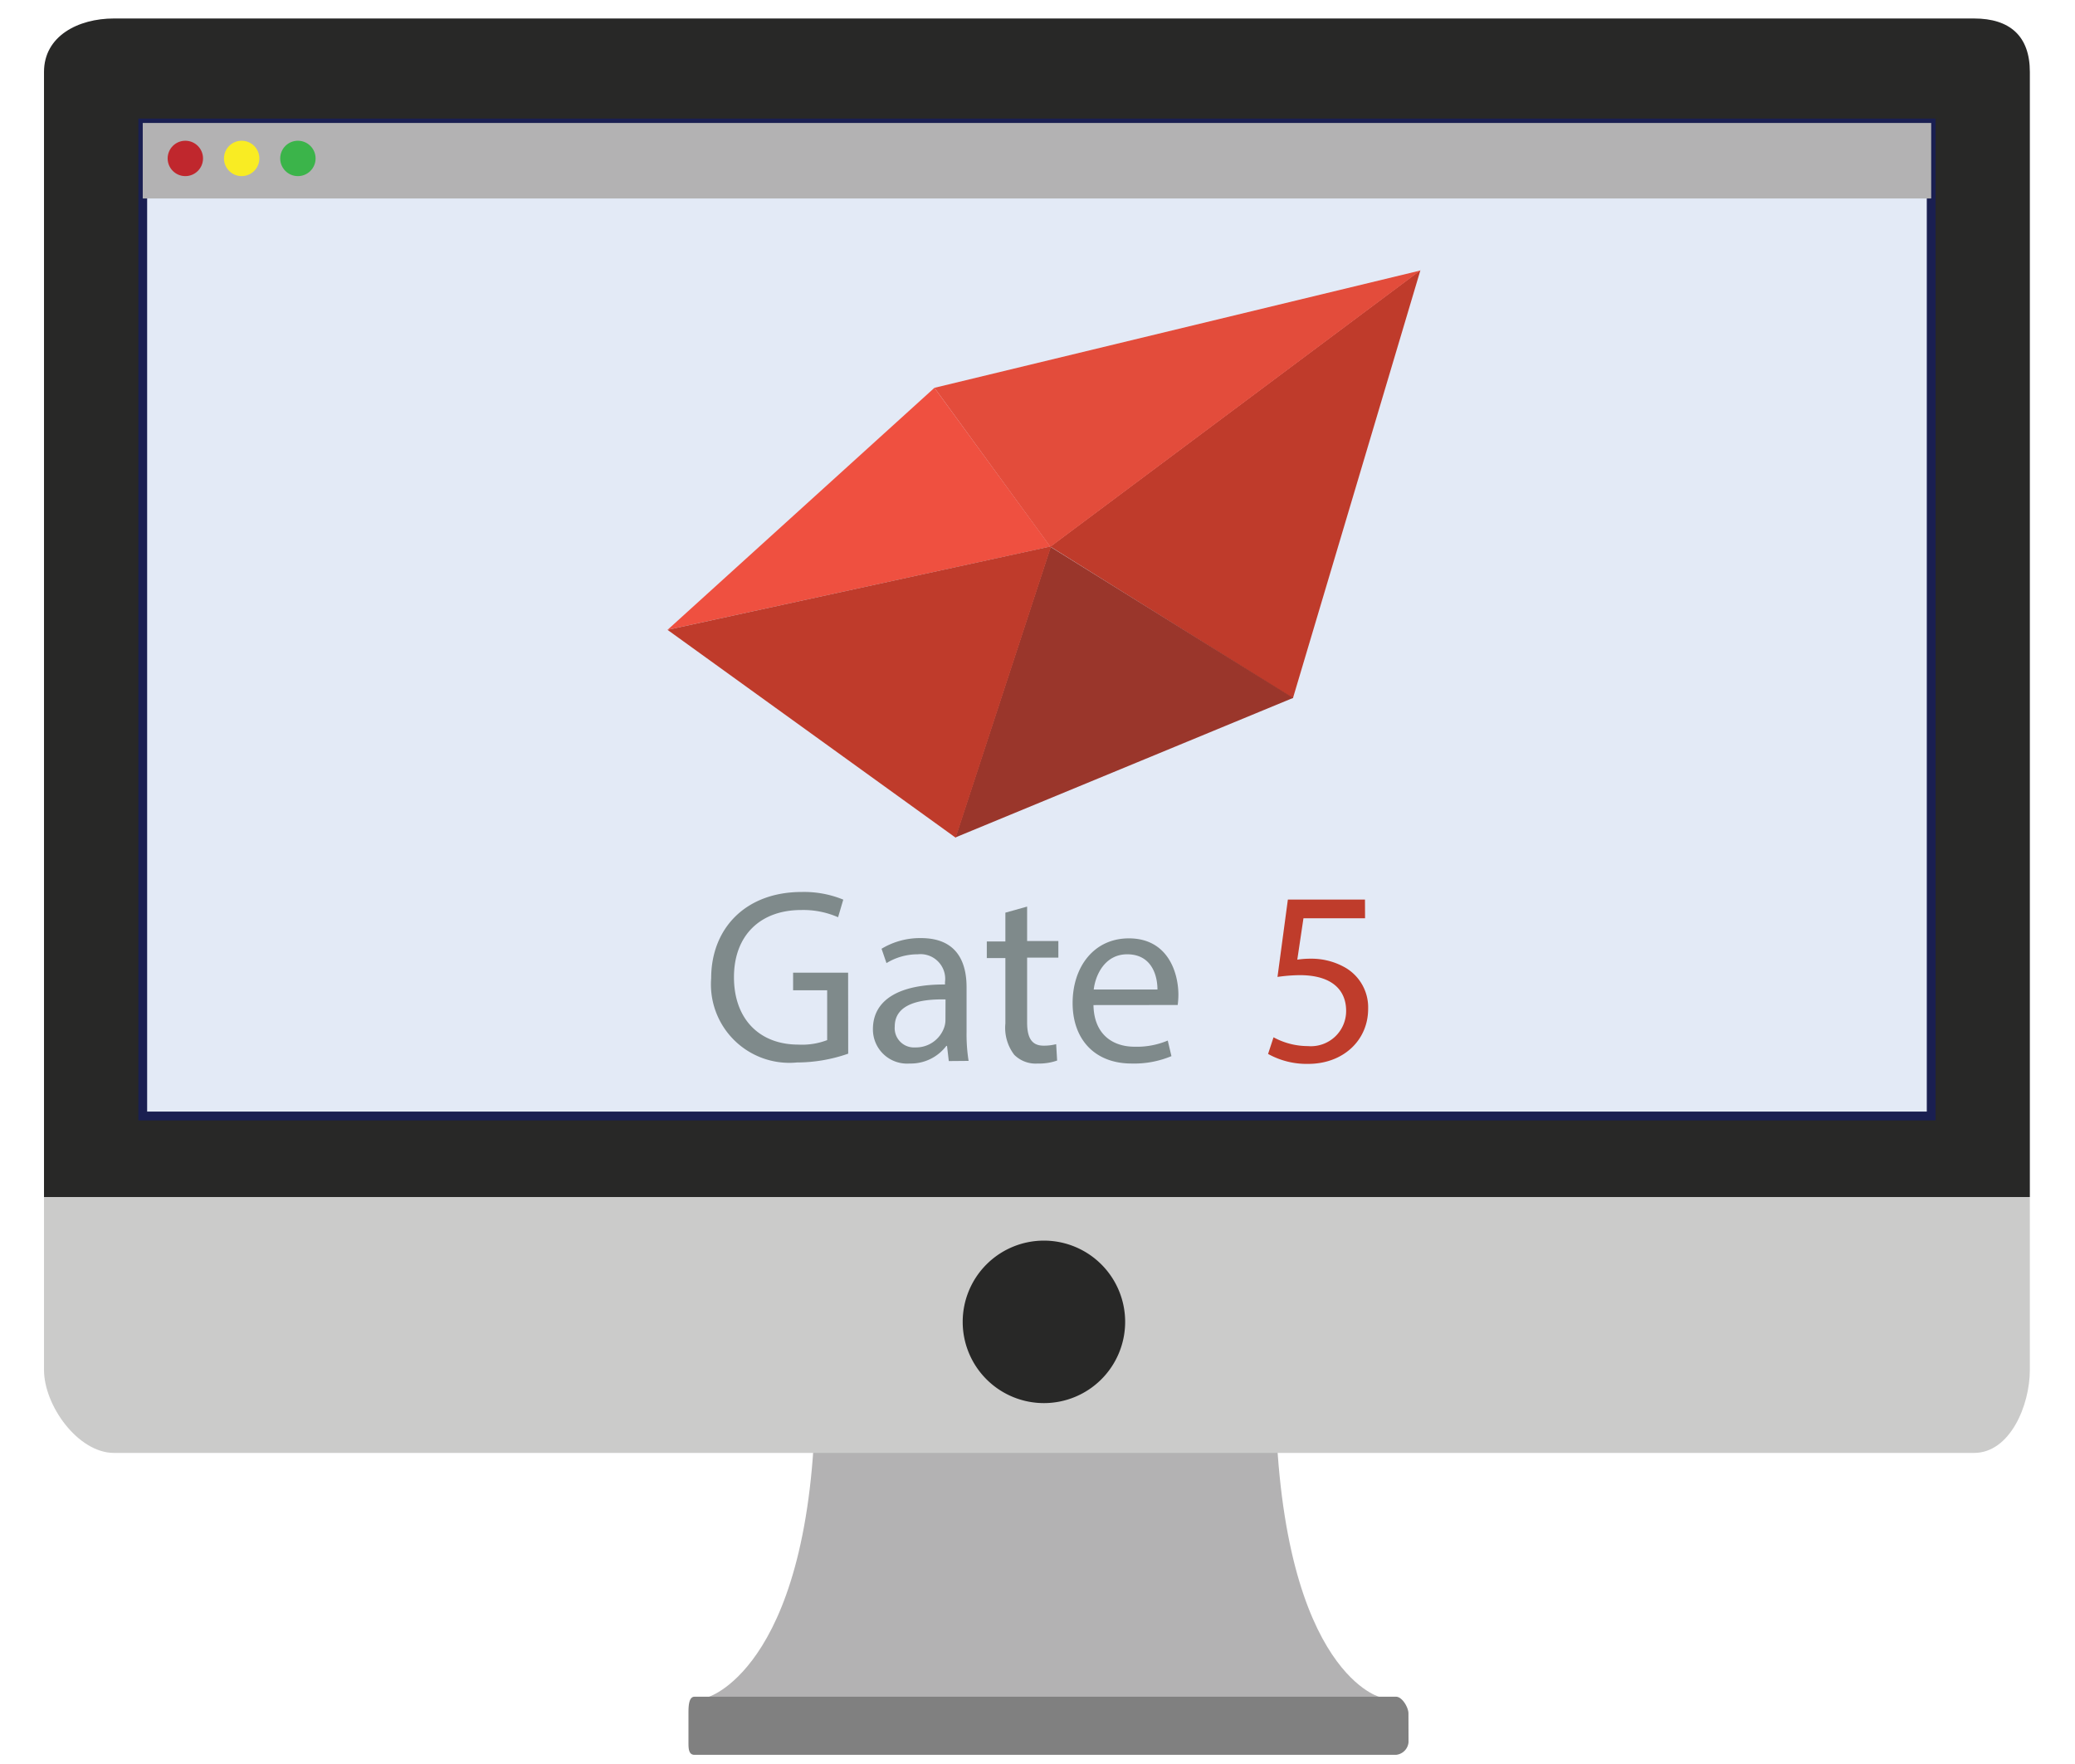
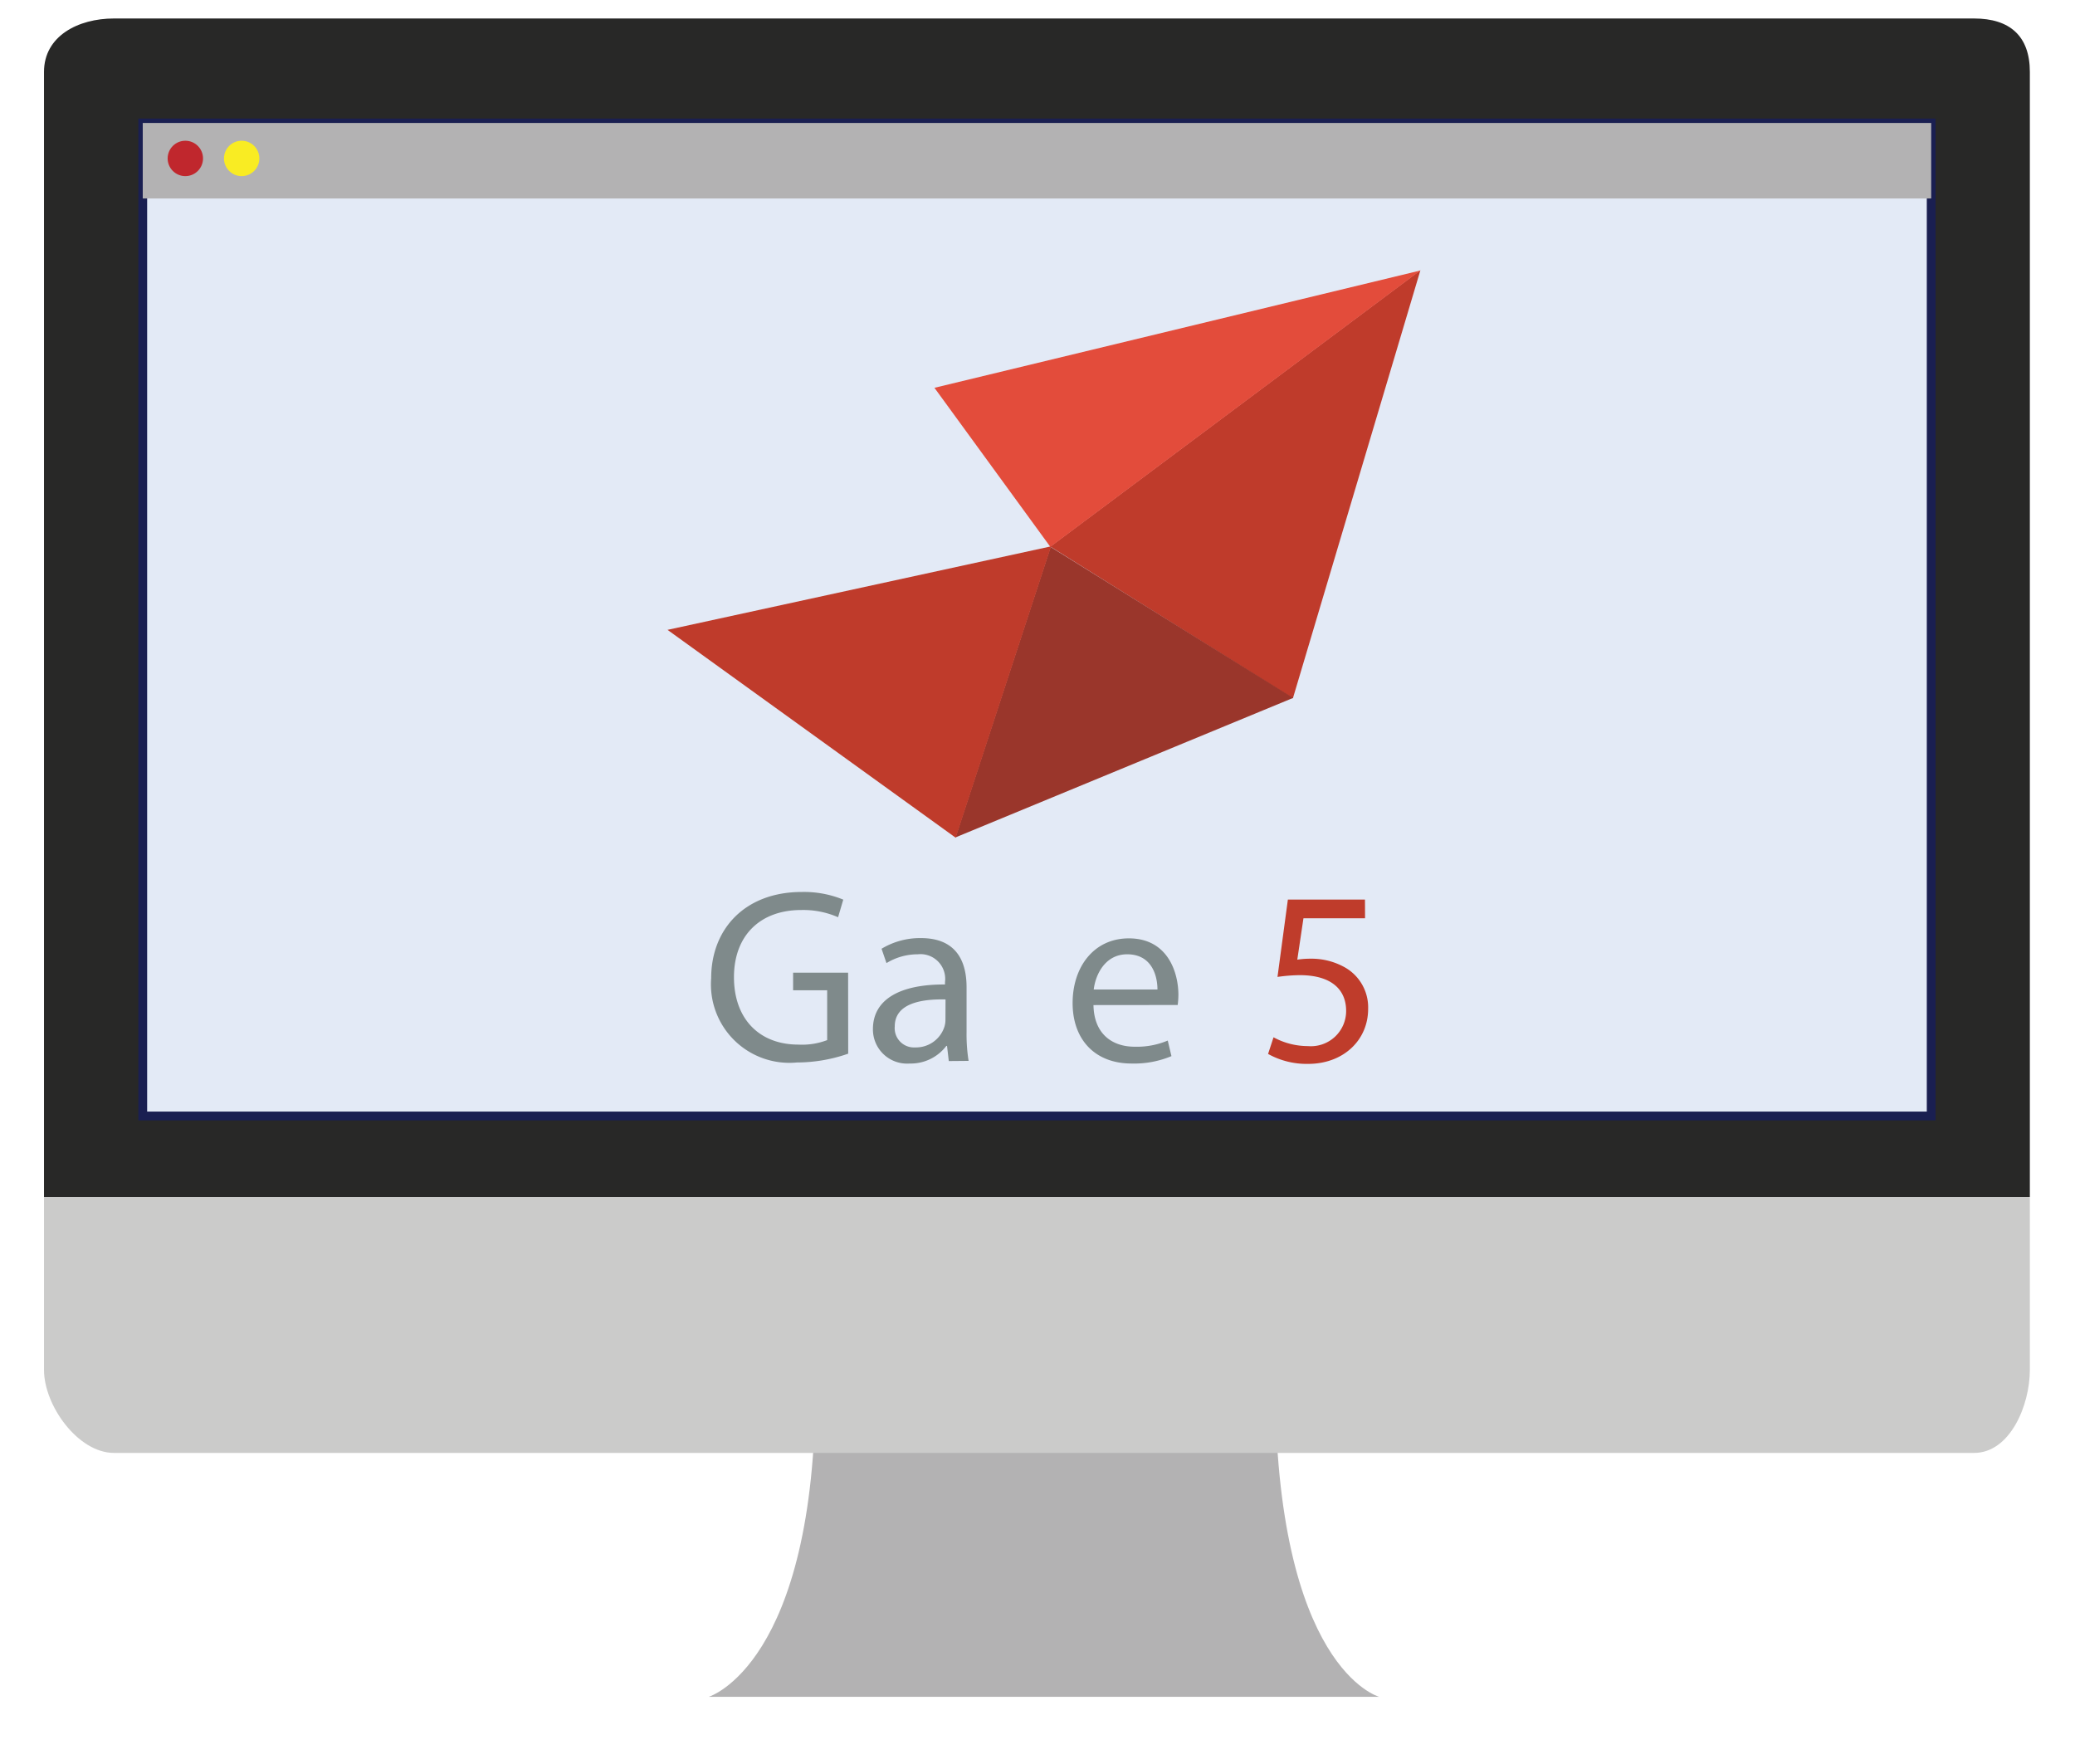
<svg xmlns="http://www.w3.org/2000/svg" id="Layer_1" data-name="Layer 1" viewBox="0 0 235.78 200.38">
  <defs>
    <style>.cls-1{fill:#b3b2b3;}.cls-2{fill:gray;}.cls-3{fill:#cbcbca;}.cls-4{fill:#282827;}.cls-5{fill:#e3eaf6;stroke:#1a1f51;stroke-miterlimit:10;}.cls-6{fill:#c0272d;}.cls-7{fill:#f9ec23;}.cls-8{fill:#3bb44a;}.cls-9{fill:#bf3b2b;}.cls-10{fill:#9a362b;}.cls-11{fill:#e34c3b;}.cls-12{fill:#ef5040;}.cls-13{fill:#7f8a8b;}.cls-14{fill:#bf3c2b;}</style>
  </defs>
  <title>Artboard 7</title>
  <path class="cls-1" d="M156.72,192.78H80.53s12.13-3.64,12.13-35.44c0-10.45,52.23-10.44,52.23-.71C144.89,189.65,156.72,192.78,156.72,192.78Z" />
-   <path class="cls-2" d="M160.05,197.94a1.58,1.58,0,0,1-1.4,1.43H78.91c-.68,0-.68-.75-.68-1.43v-3.28c0-.68,0-1.89.68-1.89h79.73c.68,0,1.4,1.21,1.4,1.89Z" />
  <path class="cls-3" d="M230.65,155.63c0,4.07-2.27,9.44-6.34,9.44H12.95c-4.07,0-7.95-5.36-7.95-9.44V136H230.65Z" />
  <path class="cls-4" d="M230.65,8.17c0-4.07-2.27-6.07-6.34-6.07H12.95C8.87,2.1,5,4.1,5,8.17V136H230.65Z" />
  <rect class="cls-5" x="16.22" y="13.97" width="203.22" height="112.82" />
-   <path class="cls-4" d="M127.85,150.18a9.23,9.23,0,0,1-9.23,9.23h0a9.23,9.23,0,0,1-9.23-9.23h0a9.23,9.23,0,0,1,9.23-9.23h0a9.23,9.23,0,0,1,9.23,9.23Z" />
  <rect class="cls-1" x="16.22" y="13.97" width="203.22" height="8.58" />
  <circle class="cls-6" cx="21.06" cy="18" r="2.01" />
  <circle class="cls-7" cx="27.46" cy="18" r="2.01" />
-   <circle class="cls-8" cx="33.85" cy="18" r="2.01" />
  <g id="g5605">
    <path id="path5541" class="cls-9" d="M119.35,62.1,161.4,30.7,146.91,79.34Z" />
    <path id="path5543" class="cls-10" d="M119.38,62.14l-10.81,33,38.37-15.85Z" />
    <path id="path5545" class="cls-11" d="M106.18,44.06l13.17,18.07,42.05-31.4Z" />
-     <path id="path5547" class="cls-12" d="M106.18,44.06,75.85,71.56l43.5-9.46Z" />
    <path id="path5549" class="cls-9" d="M75.85,71.56,108.6,95.18l10.84-33.11Z" />
  </g>
  <path class="cls-13" d="M96.38,119.71a17.68,17.68,0,0,1-5.83,1,8.91,8.91,0,0,1-9.74-9.57c0-5.66,3.91-9.8,10.28-9.8a11.73,11.73,0,0,1,4.73.87l-.59,2a9.83,9.83,0,0,0-4.2-.82c-4.62,0-7.63,2.87-7.63,7.63s2.9,7.66,7.32,7.66a8,8,0,0,0,3.27-.51v-5.66H90.12v-2h6.25Z" />
  <path class="cls-13" d="M107.81,120.55l-.2-1.72h-.08a5.08,5.08,0,0,1-4.17,2,3.88,3.88,0,0,1-4.17-3.91c0-3.29,2.93-5.1,8.19-5.07v-.28a2.81,2.81,0,0,0-3.1-3.15,6.79,6.79,0,0,0-3.55,1l-.56-1.63a8.46,8.46,0,0,1,4.48-1.21c4.17,0,5.18,2.84,5.18,5.58v5.1a19.19,19.19,0,0,0,.23,3.27Zm-.37-7c-2.7-.06-5.77.42-5.77,3.07A2.19,2.19,0,0,0,104,119a3.39,3.39,0,0,0,3.29-2.28,2.59,2.59,0,0,0,.14-.79Z" />
-   <path class="cls-13" d="M116.71,103v3.91h3.55v1.89h-3.55v7.35c0,1.69.48,2.65,1.86,2.65a5.52,5.52,0,0,0,1.44-.17l.11,1.86a6.06,6.06,0,0,1-2.2.34,3.43,3.43,0,0,1-2.68-1,5.05,5.05,0,0,1-1-3.55v-7.43h-2.11v-1.89h2.11v-3.27Z" />
  <path class="cls-13" d="M124.25,114.19c.06,3.35,2.2,4.73,4.67,4.73a9,9,0,0,0,3.77-.7l.42,1.77a11,11,0,0,1-4.53.84c-4.2,0-6.7-2.76-6.7-6.87s2.42-7.35,6.39-7.35c4.45,0,5.63,3.91,5.63,6.42a9.34,9.34,0,0,1-.08,1.15Zm7.27-1.77c0-1.58-.65-4-3.44-4-2.51,0-3.6,2.31-3.8,4Z" />
  <path class="cls-14" d="M155.11,104.33h-7l-.7,4.7a9.83,9.83,0,0,1,1.49-.11,7.74,7.74,0,0,1,3.94,1,5.22,5.22,0,0,1,2.62,4.7c0,3.58-2.84,6.25-6.81,6.25a9,9,0,0,1-4.56-1.13l.62-1.89a8.19,8.19,0,0,0,3.91,1,4,4,0,0,0,4.34-4c0-2.37-1.61-4.06-5.27-4.06a19,19,0,0,0-2.53.2l1.18-8.79h8.76Z" />
</svg>